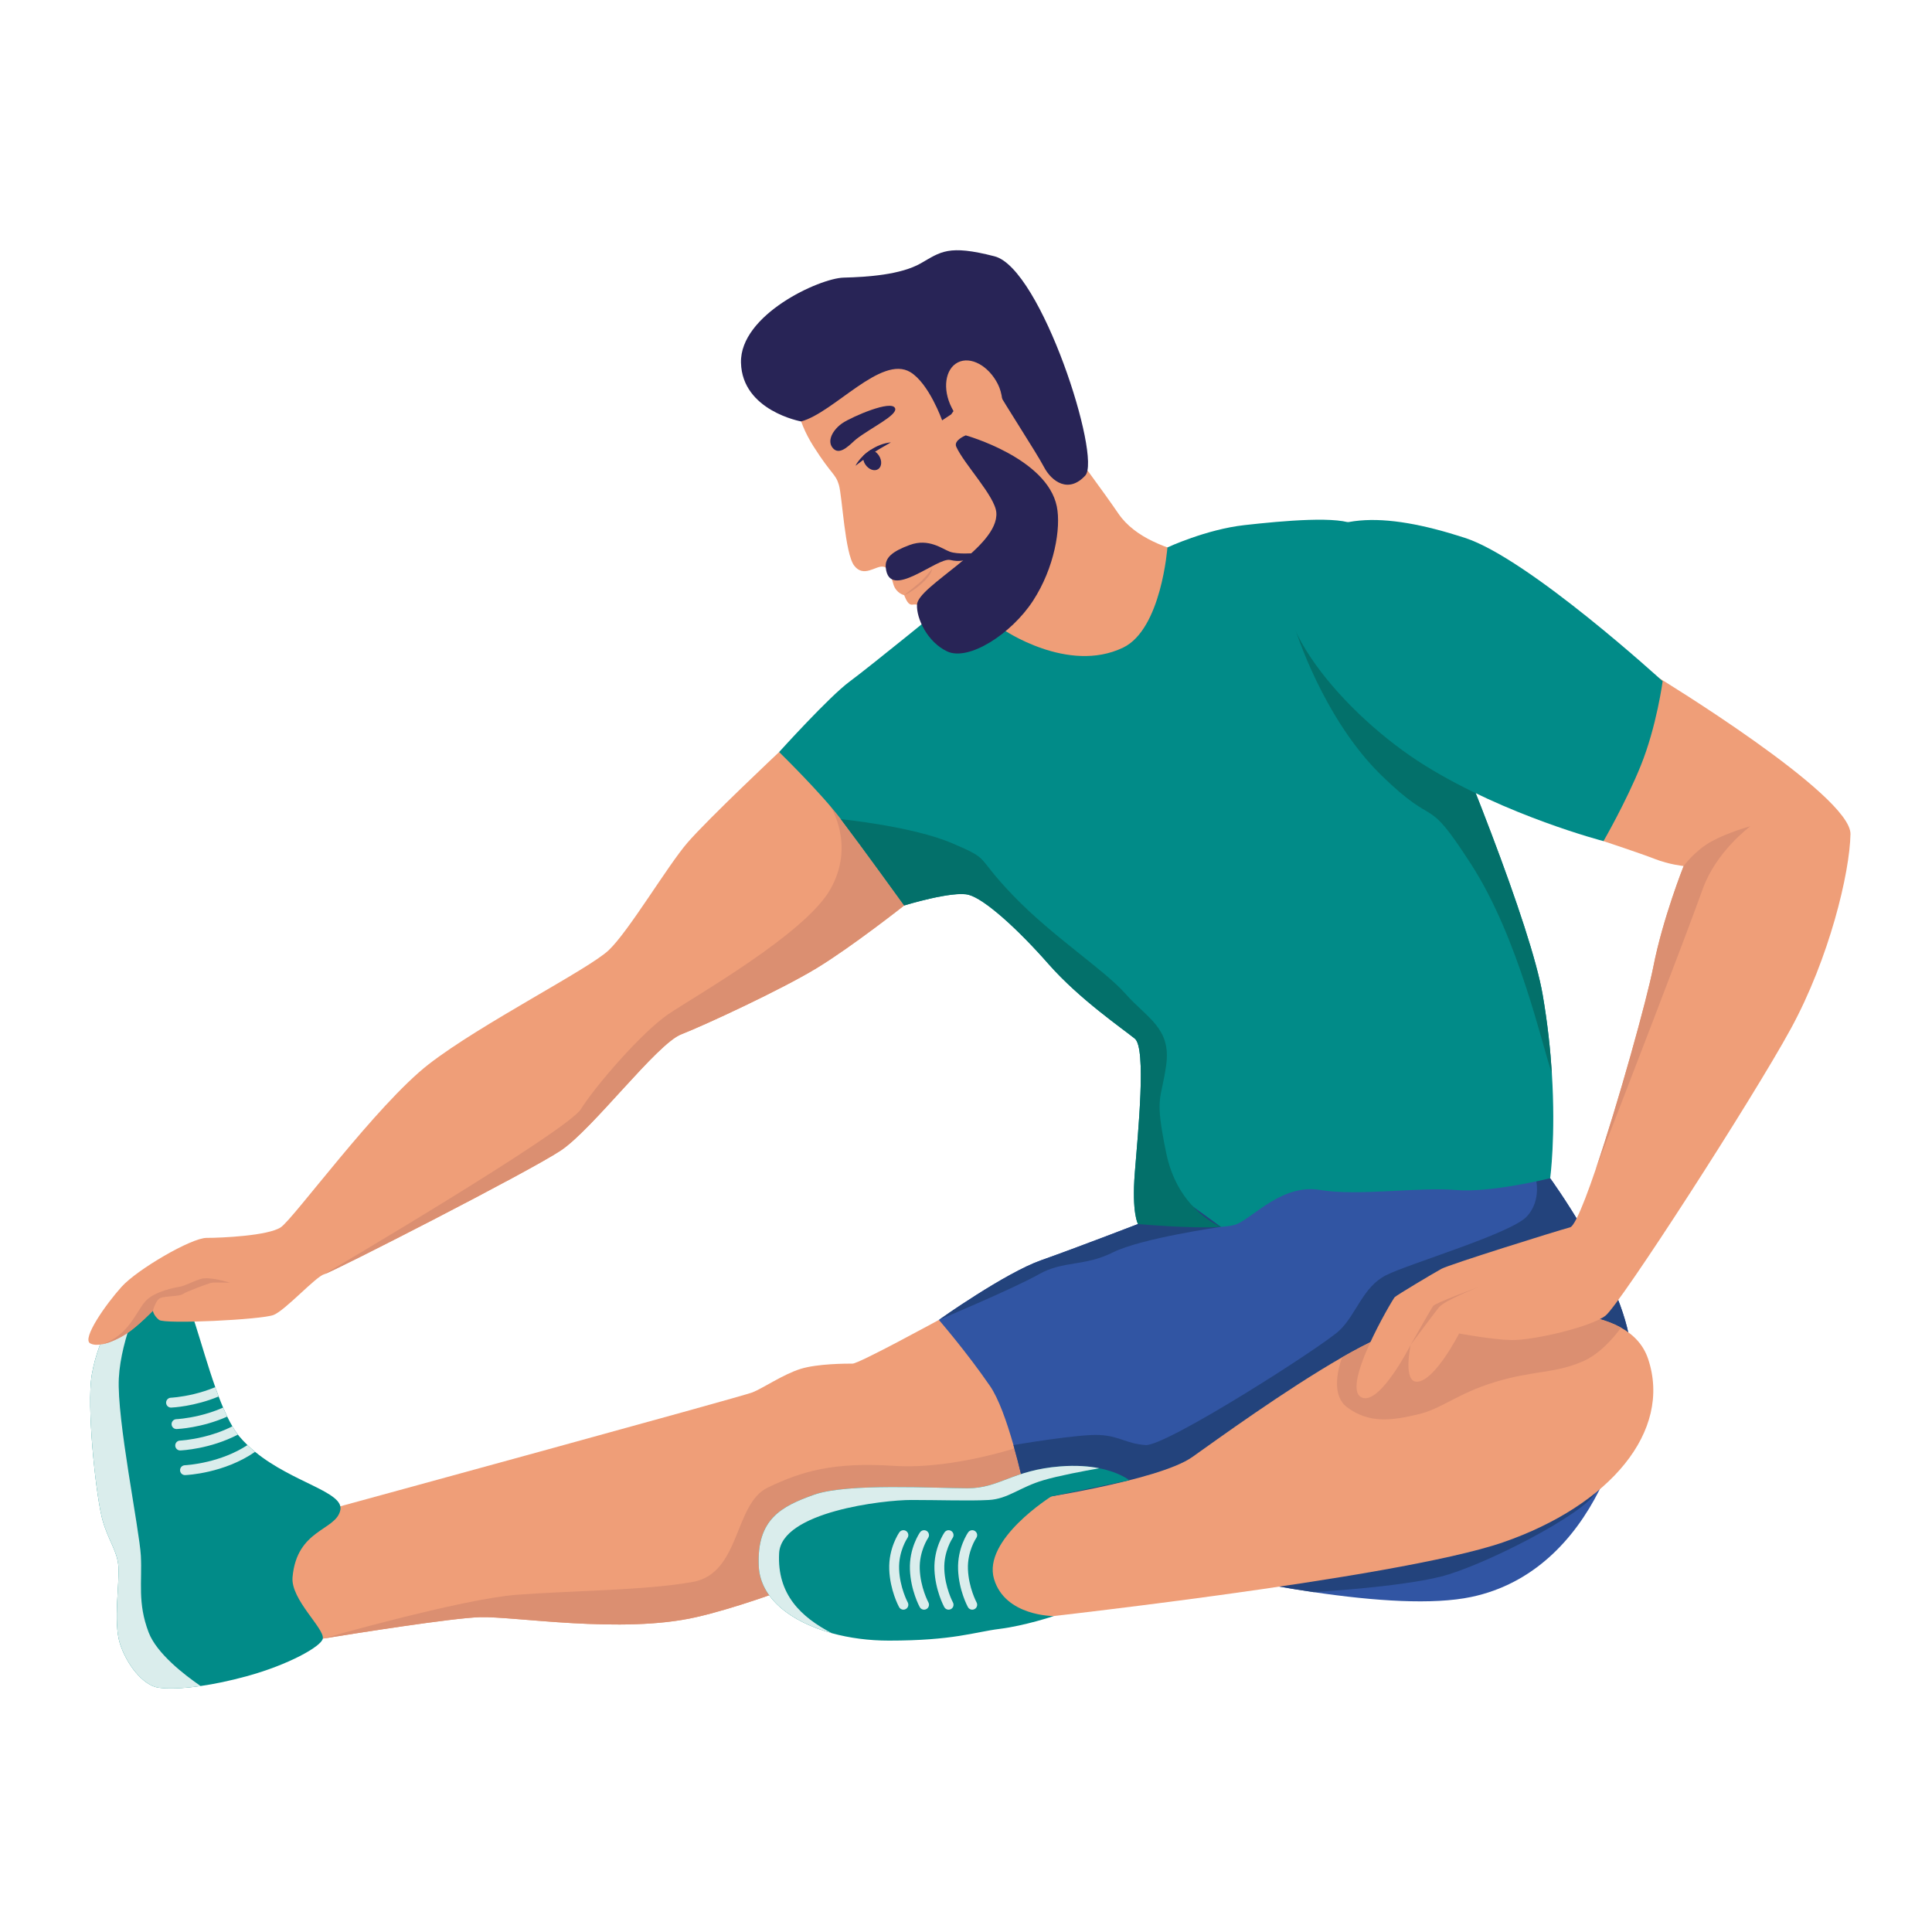
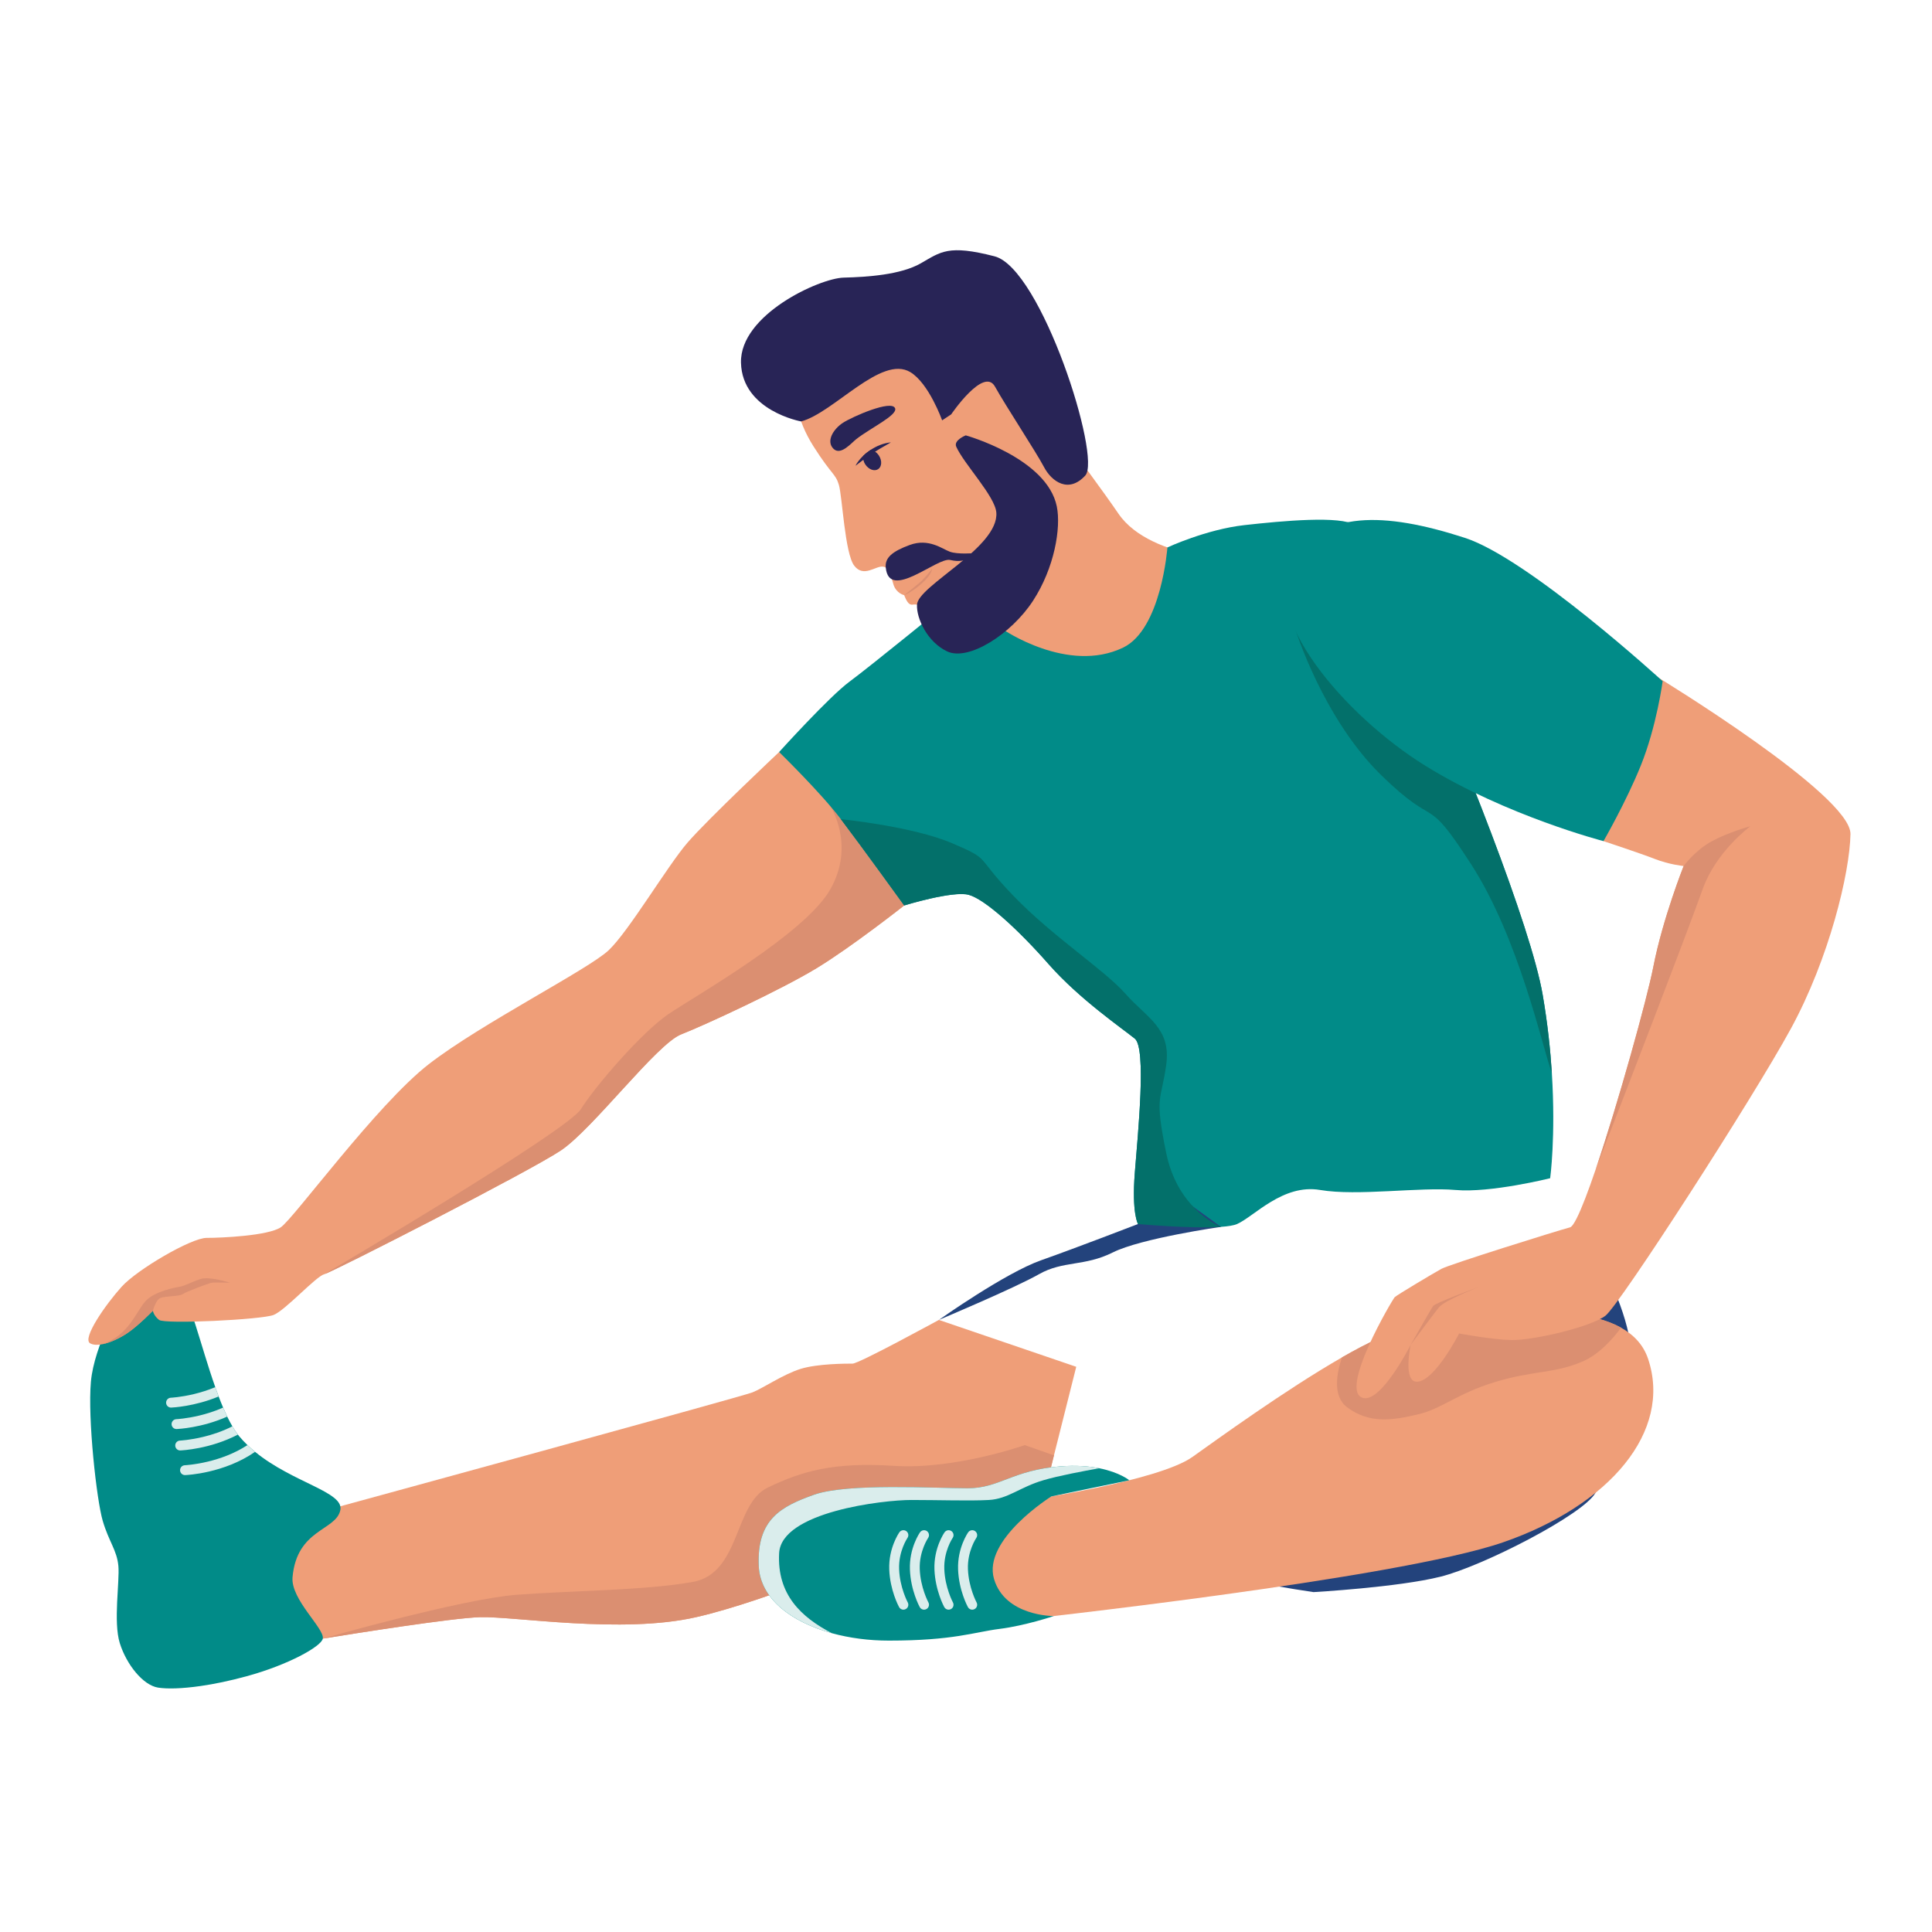
<svg xmlns="http://www.w3.org/2000/svg" width="500" zoomAndPan="magnify" viewBox="0 0 375 375" height="500" preserveAspectRatio="xMidYMid meet" version="1.0">
  <defs>
    <g />
    <clipPath id="cc5154f81a">
      <path d="M 17 249 L 67 249 L 67 327.875 L 17 327.875 Z M 17 249 " clip-rule="nonzero" />
    </clipPath>
    <clipPath id="c707b08257">
-       <path d="M 17 250 L 39 250 L 39 327.875 L 17 327.875 Z M 17 250 " clip-rule="nonzero" />
-     </clipPath>
+       </clipPath>
    <clipPath id="cf160ab374">
      <path d="M 263 131 L 359.332 131 L 359.332 272 L 263 272 Z M 263 131 " clip-rule="nonzero" />
    </clipPath>
  </defs>
  <rect x="-37.5" width="450" fill="#ffffff" y="-37.5" height="450" fill-opacity="1" />
  <rect x="-37.5" width="450" fill="#ffffff" y="-37.5" height="450" fill-opacity="1" />
  <path fill="#ef9e78" d="M 208.898 265.293 L 204.574 282.484 L 201.25 295.695 L 171.691 300.863 C 171.691 300.863 149.574 310.586 135.102 313.895 C 120.633 317.203 99.754 313.688 93.141 313.895 C 87.742 314.062 69.27 316.984 62.656 318.055 C 61.164 318.297 60.273 318.441 60.273 318.441 L 48.699 301.898 L 52.418 295.281 L 65.234 292.594 C 65.234 292.594 143.992 271.086 146.059 270.258 C 148.125 269.43 152.055 266.742 155.363 265.711 C 158.668 264.676 164.25 264.676 165.488 264.676 C 166.73 264.676 182.234 256.195 182.234 256.195 L 208.898 265.293 " fill-opacity="1" fill-rule="nonzero" />
  <path fill="#db8f71" d="M 204.574 282.484 L 201.25 295.695 L 171.691 300.863 C 171.691 300.863 149.574 310.586 135.102 313.895 C 120.633 317.203 99.754 313.688 93.141 313.895 C 87.742 314.062 69.27 316.984 62.656 318.055 C 62.656 318.055 89.488 310.379 100.238 309.551 C 110.988 308.723 125.043 308.723 134.414 307.066 C 143.785 305.414 142.406 291.906 149.023 288.734 C 155.637 285.562 161.699 283.758 173.551 284.523 C 185.402 285.285 198.91 280.488 198.91 280.488 L 204.574 282.484 " fill-opacity="1" fill-rule="nonzero" />
  <g clip-path="url(#cc5154f81a)">
    <path fill="#018b88" d="M 66.062 293.098 C 65.234 297.141 57.609 296.73 56.781 306.148 C 56.406 310.457 63.02 316.094 62.656 318.055 C 62.375 319.574 55.957 323.152 47.871 325.359 C 44.535 326.27 41.531 326.883 38.945 327.254 C 35.258 327.785 32.422 327.836 30.691 327.566 C 27.75 327.105 24.535 323.062 23.25 318.926 C 21.965 314.789 23.25 306.977 22.977 303.945 C 22.699 300.91 21.137 299.254 19.945 295.211 C 18.75 291.168 17.004 275.359 17.645 268.191 C 18.289 261.02 23.621 252.016 23.621 252.016 C 23.621 252.016 25.59 251.168 27.941 250.508 C 30.434 249.812 33.359 249.32 34.828 250.27 C 36.742 251.504 38.918 261.137 41.785 269.246 C 42 269.859 42.219 270.461 42.441 271.055 C 42.723 271.797 43.016 272.52 43.309 273.211 C 43.57 273.816 43.832 274.402 44.102 274.961 C 44.43 275.637 44.762 276.266 45.105 276.848 C 45.453 277.441 45.809 277.98 46.176 278.457 C 46.281 278.594 46.387 278.727 46.492 278.852 C 46.984 279.43 47.496 279.973 48.035 280.488 C 48.512 280.945 49.004 281.383 49.512 281.801 C 56.824 287.805 66.781 289.574 66.062 293.098 " fill-opacity="1" fill-rule="nonzero" />
  </g>
  <g clip-path="url(#c707b08257)">
    <path fill="#daedec" d="M 38.945 327.254 C 35.258 327.785 32.422 327.836 30.691 327.566 C 27.75 327.105 24.535 323.062 23.25 318.926 C 21.965 314.789 23.25 306.977 22.977 303.945 C 22.699 300.91 21.137 299.254 19.945 295.211 C 18.75 291.168 17.004 275.359 17.645 268.191 C 18.289 261.02 23.621 252.016 23.621 252.016 C 23.621 252.016 25.59 251.168 27.941 250.508 C 27.941 250.508 23.48 259.504 23.066 267.5 C 22.652 275.496 27.062 296.867 27.34 301.969 C 27.613 307.066 26.648 311.066 28.855 316.855 C 30.426 320.984 35.922 325.188 38.945 327.254 " fill-opacity="1" fill-rule="nonzero" />
  </g>
  <path fill="#daedec" d="M 44.102 274.961 C 39.191 277.152 34.547 277.367 34.297 277.375 L 34.258 277.375 C 33.746 277.375 33.324 276.973 33.305 276.457 C 33.281 275.93 33.691 275.484 34.219 275.461 C 34.258 275.461 36.133 275.371 38.703 274.754 C 40.094 274.418 41.691 273.93 43.309 273.211 C 43.57 273.816 43.832 274.402 44.102 274.961 " fill-opacity="1" fill-rule="nonzero" />
  <path fill="#daedec" d="M 42.441 271.055 C 37.758 273.004 33.477 273.203 33.234 273.211 L 33.195 273.211 C 32.684 273.211 32.262 272.809 32.242 272.293 C 32.223 271.762 32.633 271.32 33.16 271.297 C 33.195 271.297 35.07 271.207 37.641 270.59 C 38.898 270.285 40.324 269.855 41.785 269.246 C 42 269.859 42.219 270.461 42.441 271.055 " fill-opacity="1" fill-rule="nonzero" />
  <path fill="#ef9e78" d="M 175.504 175.75 C 175.504 175.75 165.285 183.816 158.461 187.949 C 151.641 192.086 136.965 198.91 132.211 200.773 C 127.457 202.633 115.055 219.18 108.852 223.312 C 102.652 227.449 64.594 246.867 62.938 247.324 C 61.285 247.785 55.406 254.309 53.109 255.23 C 50.812 256.148 31.977 257.07 30.875 256.195 C 29.773 255.324 29.68 254.402 29.68 254.402 C 29.68 254.402 26.926 257.254 24.758 258.727 C 23.352 259.68 21.43 260.625 19.793 260.926 C 18.902 261.094 18.098 261.066 17.508 260.746 C 15.836 259.84 20.586 253.094 23.621 249.742 C 26.652 246.395 37.121 240.273 40.094 240.273 C 43.066 240.273 52.008 239.859 54.488 238.227 C 56.965 236.594 73.09 214.422 83.219 206.562 C 93.348 198.703 114.227 188.16 118.152 184.434 C 122.078 180.715 129.523 168.098 133.449 163.551 C 137.379 159 151.227 145.969 151.227 145.969 L 172.516 156.93 L 172.742 158.336 L 175.504 175.75 " fill-opacity="1" fill-rule="nonzero" />
-   <path fill="#3155a3" d="M 285.59 309.965 C 278.133 311.535 266.867 310.785 254.949 309.027 C 250.207 308.328 245.359 307.469 240.609 306.535 C 231.043 304.648 221.867 302.449 214.703 300.613 C 206.117 298.41 200.422 296.73 200.422 296.73 C 200.422 296.73 198.945 288.344 196.711 280.488 C 195.402 275.883 193.836 271.465 192.156 269.016 C 187.609 262.398 182.234 256.195 182.234 256.195 C 182.434 256.055 195.105 247.078 202.078 244.617 C 209.105 242.133 220.887 237.582 220.887 237.582 L 227.559 231.301 L 249.434 210.699 L 298.555 227.879 L 300.887 228.691 C 300.887 228.691 303.863 232.785 307.227 238.496 C 309.074 241.633 311.039 245.258 312.691 248.957 C 314.418 252.816 315.805 256.762 316.363 260.324 C 316.473 261.031 316.555 261.727 316.594 262.398 C 317.422 275.637 309.633 304.898 285.59 309.965 " fill-opacity="1" fill-rule="nonzero" />
  <path fill="#db8f71" d="M 175.504 175.75 C 175.504 175.75 165.285 183.816 158.461 187.949 C 151.641 192.086 136.965 198.91 132.211 200.773 C 127.457 202.633 115.055 219.18 108.852 223.312 C 102.652 227.449 64.594 246.867 62.938 247.324 C 62.938 247.324 110.094 219.59 112.777 215.25 C 115.465 210.906 124.562 200.359 129.73 196.844 C 134.898 193.328 156.188 181.332 161.148 172.648 C 166.109 163.961 161.148 156.453 161.148 156.453 L 172.742 158.336 L 175.504 175.75 " fill-opacity="1" fill-rule="nonzero" />
  <path fill="#ef9e78" d="M 208.281 87.52 C 208.281 87.52 214.02 95.207 217.098 99.715 C 223.438 108.996 242.73 108.996 242.73 108.996 L 233.637 134.457 L 203.32 147.141 L 180.473 130.324 L 183.637 118.742 L 208.281 87.52 " fill-opacity="1" fill-rule="nonzero" />
-   <path fill="#23437c" d="M 307.227 238.496 L 306.672 239.652 L 287.035 263.02 L 251.57 290.32 L 214.703 300.613 C 206.117 298.41 200.422 296.73 200.422 296.73 C 200.422 296.73 198.945 288.344 196.711 280.488 C 196.93 280.449 209.406 278.324 213.375 278.531 C 217.375 278.738 218.406 280.168 222.336 280.488 C 226.262 280.805 256.648 261.367 259.957 258.266 C 263.262 255.16 264.504 249.785 269.051 247.512 C 273.602 245.234 293.238 239.445 296.336 236.137 C 299.438 232.828 297.992 228.277 297.992 228.277 L 298.555 227.879 L 300.887 228.691 C 300.887 228.691 303.863 232.785 307.227 238.496 " fill-opacity="1" fill-rule="nonzero" />
  <path fill="#23437c" d="M 316.363 260.324 L 309.98 259.711 L 307.227 254.73 L 312.691 248.957 C 314.418 252.816 315.805 256.762 316.363 260.324 " fill-opacity="1" fill-rule="nonzero" />
  <path fill="#23437c" d="M 309.672 289.773 C 307.293 293.988 287.863 303.969 279.594 306.035 C 271.324 308.102 254.949 309.027 254.949 309.027 C 250.207 308.328 245.359 307.469 240.609 306.535 L 240.527 306.242 L 259.543 297.969 L 295.512 285.562 C 295.512 285.562 312.047 285.562 309.672 289.773 " fill-opacity="1" fill-rule="nonzero" />
  <path fill="#018b88" d="M 300.887 228.691 C 300.887 228.691 289.309 231.586 282.488 230.973 C 275.664 230.359 263.469 232.207 256.234 230.973 C 249 229.738 243.418 236.137 240.113 237.582 C 239.473 237.863 238.359 238.035 236.984 238.133 C 231.242 238.527 220.887 237.582 220.887 237.582 C 220.887 237.582 219.648 235.516 220.266 227.656 C 220.887 219.797 222.543 203.461 220.266 201.598 C 217.992 199.738 209.52 193.949 203.523 187.125 C 197.531 180.301 191.121 174.508 188.02 173.684 C 184.922 172.855 175.504 175.75 175.504 175.75 C 175.504 175.75 167.145 164.168 163.215 159 C 159.289 153.828 151.227 145.969 151.227 145.969 C 151.227 145.969 160.941 135.219 164.871 132.32 C 168.797 129.426 183.637 117.328 183.637 117.328 L 194.609 122.125 C 194.609 122.125 207.246 130.871 217.992 125.703 C 225.434 122.125 226.594 106.258 226.594 106.258 C 226.594 106.258 234.117 102.75 241.559 101.922 C 249 101.094 260.164 100.059 263.059 101.922 C 264.07 102.57 268.402 111.438 273.758 123.566 C 283.695 146.07 297.156 179.812 299.438 193.121 C 300.387 198.645 300.93 203.773 301.215 208.324 C 301.988 220.641 300.887 228.691 300.887 228.691 " fill-opacity="1" fill-rule="nonzero" />
  <path fill="#ef9e78" d="M 154.453 76.832 C 154.453 76.832 154.375 81.102 157.918 86.668 C 161.461 92.238 162.164 91.906 162.824 94.105 C 163.484 96.305 163.984 107.441 165.805 109.801 C 167.621 112.156 169.922 109.848 171.32 109.977 C 172.723 110.105 172.863 111.727 173.422 113.465 C 173.98 115.203 175.504 115.52 175.504 115.52 C 175.504 115.52 175.988 116.91 176.555 117.238 C 177.121 117.566 177.266 117.121 178.363 117.453 C 179.461 117.781 182.062 122.125 182.062 122.125 L 190.289 119.152 L 204.922 96.742 L 202.789 83.656 L 193.191 69.785 L 178.613 65.531 L 167.367 66.719 L 154.453 76.832 " fill-opacity="1" fill-rule="nonzero" />
  <path fill="#282456" d="M 155.5 81.801 C 155.5 81.801 144.059 79.746 143.824 70.406 C 143.594 61.07 159.086 54 163.75 53.887 C 168.414 53.77 174.844 53.328 178.719 51.113 C 182.594 48.902 184.016 47.418 193.051 49.754 C 202.09 52.09 213.863 88.797 210.648 92.305 C 207.43 95.816 204.133 93.512 202.621 90.621 C 201.105 87.734 195.293 78.926 193.117 75.027 C 190.938 71.129 184.625 80.43 184.625 80.43 L 182.867 81.59 C 182.867 81.59 180.316 74.41 176.688 72.227 C 171.047 68.836 161.883 80.082 155.5 81.801 " fill-opacity="1" fill-rule="nonzero" />
-   <path fill="#ef9e78" d="M 193.684 74.559 C 195.488 78.137 194.504 83.938 192.027 85.191 C 189.547 86.441 186.508 82.672 184.703 79.094 C 182.895 75.512 183.441 71.598 185.922 70.344 C 188.402 69.094 191.875 70.98 193.684 74.559 " fill-opacity="1" fill-rule="nonzero" />
  <path fill="#282456" d="M 177.992 117.363 C 177.848 120.008 179.992 124.613 183.828 126.43 C 187.988 128.402 196.293 123.062 200.488 116.641 C 204.684 110.215 205.965 102.453 205.129 98.32 C 203.23 88.898 187.453 84.504 187.453 84.504 C 187.453 84.504 185.047 85.445 185.605 86.703 C 187.105 90.07 193.141 96.305 193.387 99.488 C 193.902 106.266 178.188 113.664 177.992 117.363 " fill-opacity="1" fill-rule="nonzero" />
  <path fill="#282456" d="M 171.926 110.16 C 171.738 108.242 173.195 107.027 176.586 105.777 C 180.27 104.418 182.895 106.551 184.371 107.09 C 185.848 107.633 189.035 107.371 189.035 107.371 C 189.035 107.371 187.957 109.531 184.441 108.691 C 181.91 108.09 172.566 116.789 171.926 110.16 " fill-opacity="1" fill-rule="nonzero" />
  <path fill="#db8f71" d="M 175.504 115.52 C 175.504 115.52 176.809 115.094 178.871 113.293 C 180.93 111.492 180.914 110.41 180.914 110.41 C 180.914 110.41 179.379 112.398 178.371 113.207 C 177.277 114.086 175.504 115.52 175.504 115.52 " fill-opacity="1" fill-rule="nonzero" />
  <path fill="#282456" d="M 161.812 87.141 C 160.293 85.707 161.676 83.336 163.605 82.07 C 165.355 80.922 173.102 77.492 173.742 79.262 C 174.223 80.594 169.043 83.027 166.215 85.223 C 165.258 85.969 163.211 88.461 161.812 87.141 " fill-opacity="1" fill-rule="nonzero" />
  <path fill="#282456" d="M 172.93 85.863 C 172.316 86.234 171.707 86.547 171.121 86.902 C 170.691 87.145 170.273 87.406 169.863 87.668 C 169.703 87.77 169.543 87.875 169.387 87.98 C 168.816 88.348 168.262 88.742 167.711 89.148 C 167.664 89.184 167.617 89.219 167.57 89.254 C 167.066 89.621 166.562 90.008 166.047 90.406 C 166.371 89.77 166.824 89.207 167.316 88.699 C 167.387 88.625 167.457 88.559 167.531 88.488 C 167.969 88.062 168.453 87.676 168.965 87.34 L 168.996 87.32 C 169.582 86.938 170.203 86.605 170.859 86.359 C 171.523 86.098 172.223 85.93 172.93 85.863 " fill-opacity="1" fill-rule="nonzero" />
  <path fill="#282456" d="M 170.59 88.414 C 171.238 89.398 171.172 90.582 170.449 91.062 C 169.719 91.543 168.605 91.137 167.957 90.152 C 167.766 89.863 167.637 89.555 167.57 89.254 C 167.508 88.988 167.496 88.727 167.531 88.488 C 167.969 88.062 168.453 87.676 168.965 87.34 L 168.996 87.32 C 169.289 87.359 169.586 87.477 169.863 87.668 C 170.137 87.855 170.383 88.105 170.59 88.414 " fill-opacity="1" fill-rule="nonzero" />
  <path fill="#ef9e78" d="M 291.789 299.348 C 271.121 306.516 197.117 314.512 197.117 314.512 L 182.234 304.312 L 182.234 295.766 L 199.336 291.219 C 199.336 291.219 224.816 287.492 231.43 282.805 C 235.992 279.57 249.48 269.773 260.48 263.465 C 265.426 260.633 269.867 258.5 272.773 257.988 C 280.414 256.641 303.668 251.559 314.652 257.703 C 317.137 259.094 318.996 261.062 319.902 263.777 C 324.59 277.84 312.461 292.18 291.789 299.348 " fill-opacity="1" fill-rule="nonzero" />
  <path fill="#daedec" d="M 46.176 278.457 C 40.789 281.266 35.281 281.52 35.008 281.527 C 34.996 281.531 34.984 281.531 34.969 281.531 C 34.457 281.531 34.035 281.125 34.016 280.609 C 33.992 280.082 34.402 279.637 34.93 279.617 C 34.969 279.613 36.844 279.527 39.41 278.906 C 41.117 278.5 43.125 277.855 45.105 276.848 C 45.453 277.441 45.809 277.98 46.176 278.457 " fill-opacity="1" fill-rule="nonzero" />
  <path fill="#daedec" d="M 49.512 281.801 C 43.5 285.973 36.262 286.305 35.945 286.316 L 35.906 286.316 C 35.395 286.316 34.973 285.914 34.953 285.398 C 34.93 284.871 35.344 284.426 35.867 284.402 C 35.906 284.402 37.781 284.312 40.352 283.695 C 42.629 283.148 45.457 282.18 48.035 280.488 C 48.512 280.945 49.004 281.383 49.512 281.801 " fill-opacity="1" fill-rule="nonzero" />
  <path fill="#018b88" d="M 204.535 313.676 C 204.535 313.676 198.977 315.547 194.016 316.168 C 189.055 316.789 185.129 318.441 172.516 318.441 C 168.688 318.441 164.891 317.949 161.453 317 C 161.449 317 161.449 316.996 161.449 316.996 C 153.57 314.828 147.562 310.301 147.273 303.969 C 146.863 294.867 151.641 292.387 158.047 290.113 C 164.457 287.836 181.613 288.871 187.816 288.871 C 194.016 288.871 196.496 285.355 205.805 284.625 C 208.887 284.383 211.395 284.594 213.375 284.988 C 217.371 285.785 219.199 287.32 219.199 287.32 L 204.062 290.453 C 204.062 290.453 190.668 298.836 192.941 306.488 C 195.098 313.746 204.535 313.676 204.535 313.676 " fill-opacity="1" fill-rule="nonzero" />
  <path fill="#db8f71" d="M 314.652 257.703 C 312.977 259.965 310.359 262.883 307.227 264.242 C 301.715 266.641 297.578 265.984 290.137 268.266 C 282.695 270.547 279.938 273.43 275.215 274.531 C 270.492 275.637 265.883 276.461 261.473 273.152 C 258.543 270.957 259.504 266.328 260.48 263.465 C 265.426 260.633 269.867 258.5 272.773 257.988 C 280.414 256.641 303.668 251.559 314.652 257.703 " fill-opacity="1" fill-rule="nonzero" />
  <path fill="#daedec" d="M 213.375 284.988 C 210.32 285.527 205.445 286.445 202.492 287.32 C 197.941 288.664 195.668 290.938 191.949 291.145 C 188.227 291.352 182.234 291.145 176.859 291.145 C 171.484 291.145 151.641 293.414 151.227 301.48 C 150.812 309.551 155.543 313.898 161.449 316.996 C 153.57 314.828 147.562 310.301 147.273 303.969 C 146.863 294.867 151.641 292.387 158.047 290.113 C 164.457 287.836 181.613 288.871 187.816 288.871 C 194.016 288.871 196.496 285.355 205.805 284.625 C 208.887 284.383 211.395 284.594 213.375 284.988 " fill-opacity="1" fill-rule="nonzero" />
  <g clip-path="url(#cf160ab374)">
    <path fill="#ef9e78" d="M 359.176 161.895 C 359.039 169.477 355.043 186.02 347.602 199.672 C 340.16 213.32 314.418 253.191 311.633 255.367 C 308.848 257.547 297.629 260.184 293.352 260.102 C 289.602 260.031 283.211 258.824 283.211 258.824 C 283.211 258.824 278.562 267.973 275.113 268.191 C 272.27 268.371 273.762 261.266 273.812 261.031 C 273.664 261.32 268.133 272.133 264.641 271.359 C 259.613 270.25 270.293 252.195 270.707 251.785 C 271.121 251.371 278.285 247.094 279.801 246.27 C 281.316 245.441 301.988 238.961 304.742 238.227 C 305.062 238.141 305.5 237.527 306.023 236.492 L 306.023 236.488 C 306.023 236.488 306.023 236.484 306.027 236.484 C 307.008 234.551 308.293 231.164 309.703 227.023 C 314.09 214.137 319.68 193.949 320.906 187.676 C 322.734 178.301 326.793 168.098 326.793 168.098 C 326.793 168.098 324.012 167.824 321.188 166.719 C 318.363 165.617 311.238 163.262 311.238 163.262 L 309.566 153.07 L 314.664 134.457 L 321.762 131.457 C 321.762 131.457 359.316 154.312 359.176 161.895 " fill-opacity="1" fill-rule="nonzero" />
  </g>
  <path fill="#daedec" d="M 188.711 312.438 C 188.371 312.438 188.043 312.258 187.871 311.938 C 187.797 311.809 186.105 308.66 185.965 304.621 C 185.816 300.488 187.84 297.543 187.926 297.422 C 188.23 296.988 188.828 296.883 189.258 297.184 C 189.691 297.488 189.797 298.082 189.496 298.516 C 189.469 298.555 187.75 301.094 187.875 304.555 C 188.004 308.145 189.535 310.992 189.551 311.023 C 189.805 311.488 189.633 312.066 189.168 312.32 C 189.023 312.398 188.863 312.438 188.711 312.438 " fill-opacity="1" fill-rule="nonzero" />
  <path fill="#daedec" d="M 184.125 312.438 C 183.785 312.438 183.457 312.258 183.281 311.938 C 183.211 311.809 181.52 308.66 181.375 304.621 C 181.227 300.488 183.254 297.543 183.34 297.422 C 183.645 296.988 184.238 296.883 184.672 297.184 C 185.105 297.488 185.211 298.082 184.906 298.516 C 184.883 298.555 183.164 301.094 183.289 304.555 C 183.418 308.145 184.949 310.992 184.961 311.023 C 185.215 311.488 185.047 312.066 184.582 312.32 C 184.438 312.398 184.277 312.438 184.125 312.438 " fill-opacity="1" fill-rule="nonzero" />
  <path fill="#daedec" d="M 179.359 312.438 C 179.02 312.438 178.691 312.258 178.52 311.938 C 178.449 311.809 176.754 308.66 176.613 304.621 C 176.465 300.488 178.488 297.543 178.578 297.422 C 178.879 296.988 179.477 296.883 179.91 297.184 C 180.34 297.488 180.445 298.082 180.145 298.516 C 180.121 298.555 178.402 301.094 178.523 304.555 C 178.652 308.125 180.184 310.992 180.199 311.023 C 180.453 311.488 180.281 312.07 179.816 312.32 C 179.672 312.398 179.516 312.438 179.359 312.438 " fill-opacity="1" fill-rule="nonzero" />
  <path fill="#daedec" d="M 175.348 312.438 C 175.012 312.438 174.684 312.258 174.512 311.938 C 174.438 311.809 172.746 308.66 172.602 304.621 C 172.453 300.488 174.48 297.543 174.566 297.422 C 174.867 296.988 175.465 296.883 175.898 297.184 C 176.332 297.488 176.438 298.082 176.133 298.516 C 176.109 298.555 174.391 301.094 174.516 304.555 C 174.641 308.125 176.176 310.992 176.191 311.023 C 176.441 311.488 176.27 312.07 175.809 312.32 C 175.66 312.398 175.504 312.438 175.348 312.438 " fill-opacity="1" fill-rule="nonzero" />
  <path fill="#db8f71" d="M 273.812 261.027 C 273.812 261.027 277.734 254.129 278.148 253.508 C 278.562 252.887 287.082 249.785 287.082 249.785 C 287.082 249.785 280.398 252.383 279.293 253.758 C 278.191 255.137 273.812 261.027 273.812 261.027 " fill-opacity="1" fill-rule="nonzero" />
  <path fill="#23437c" d="M 236.984 238.133 C 236.984 238.133 221.508 240.34 215.996 243.098 C 210.484 245.855 206.352 244.66 201.664 247.324 C 197.016 249.969 182.461 256.098 182.234 256.195 C 182.434 256.055 195.105 247.078 202.078 244.617 C 209.105 242.133 220.887 237.582 220.887 237.582 L 227.559 231.301 L 236.984 238.133 " fill-opacity="1" fill-rule="nonzero" />
  <path fill="#db8f71" d="M 44.656 248.98 C 44.656 248.98 41.625 248.891 41.074 248.98 C 40.523 249.074 36.113 250.727 35.469 251.188 C 34.828 251.645 32.07 251.555 31.152 251.922 C 30.234 252.289 29.68 254.402 29.68 254.402 C 29.68 254.402 26.926 257.254 24.758 258.727 C 23.352 259.68 21.43 260.625 19.793 260.926 C 24.973 259.266 26.465 254.496 28.227 252.566 C 29.988 250.633 34 249.898 34.953 249.742 C 35.902 249.586 37.215 248.797 38.945 248.246 C 40.68 247.695 44.656 248.98 44.656 248.98 " fill-opacity="1" fill-rule="nonzero" />
  <path fill="#03706a" d="M 236.984 238.133 C 231.242 238.527 220.887 237.582 220.887 237.582 C 220.887 237.582 219.648 235.516 220.266 227.656 C 220.887 219.797 222.543 203.461 220.266 201.598 C 217.992 199.738 209.52 193.949 203.523 187.125 C 197.531 180.301 191.121 174.508 188.02 173.684 C 184.922 172.855 175.504 175.75 175.504 175.75 C 175.504 175.75 167.145 164.168 163.215 159 C 163.215 159 177.137 160.379 184.852 163.688 C 192.57 166.996 189.004 165.891 196.711 173.887 C 204.422 181.883 214.344 188.227 218.477 192.914 C 222.609 197.602 227.348 199.531 226.359 206.699 C 225.367 213.871 224.043 212.492 226.359 223.797 C 228.445 233.988 235.594 237.531 236.984 238.133 " fill-opacity="1" fill-rule="nonzero" />
  <path fill="#03706a" d="M 301.215 208.324 C 301.215 208.32 301.215 208.32 301.215 208.32 C 299.336 203.043 294.82 182.16 285.59 167.824 C 276.355 153.484 279.387 161.48 268.086 150.453 C 256.789 139.422 251.414 122.125 251.414 122.125 L 273.758 123.566 C 283.695 146.07 297.156 179.812 299.438 193.121 C 300.387 198.645 300.93 203.773 301.215 208.324 " fill-opacity="1" fill-rule="nonzero" />
  <path fill="#018b88" d="M 250.859 108.539 C 244.02 119.16 260.992 138.938 276.699 148.656 C 292.41 158.379 311.238 163.262 311.238 163.262 C 311.238 163.262 315.605 155.691 318.453 148.656 C 321.555 141.008 322.719 132.223 322.719 132.223 C 322.719 132.223 296.727 108.426 284.348 104.402 C 268.434 99.234 256.855 99.234 250.859 108.539 " fill-opacity="1" fill-rule="nonzero" />
  <path fill="#db8f71" d="M 339.742 160.379 C 339.555 160.52 333.094 165.328 330.516 172.508 C 326.758 182.961 315.566 211.906 309.703 227.023 C 314.09 214.137 319.68 193.949 320.906 187.676 C 322.734 178.301 326.793 168.098 326.793 168.098 C 326.793 168.098 328.996 165.043 332.305 163.262 C 335.559 161.508 339.617 160.41 339.742 160.379 " fill-opacity="1" fill-rule="nonzero" />
  <g fill="#ffffff" fill-opacity="1">
    <g transform="translate(66.212, 92.119)">
      <g>
        <path d="M 4 -7.609 C 4.207 -7.348 4.438 -7.055 4.688 -6.734 C 4.945 -6.422 5.207 -6.082 5.469 -5.719 C 5.727 -5.352 5.961 -4.973 6.172 -4.578 C 6.379 -4.18 6.535 -3.781 6.641 -3.375 C 6.754 -2.977 6.789 -2.582 6.75 -2.188 C 6.707 -1.789 6.562 -1.406 6.312 -1.031 C 6.125 -0.727 5.879 -0.492 5.578 -0.328 C 5.285 -0.16 4.973 -0.035 4.641 0.047 C 4.316 0.141 4 0.211 3.688 0.266 C 3.438 0.305 3.18 0.332 2.922 0.344 C 2.672 0.363 2.422 0.352 2.172 0.312 C 1.922 0.281 1.691 0.195 1.484 0.062 C 1.273 -0.062 1.094 -0.254 0.938 -0.516 C 0.852 -0.66 0.766 -0.848 0.672 -1.078 C 0.586 -1.305 0.531 -1.539 0.5 -1.781 C 0.469 -2.02 0.492 -2.227 0.578 -2.406 C 0.641 -2.551 0.75 -2.664 0.906 -2.75 C 1.062 -2.844 1.211 -2.891 1.359 -2.891 C 1.555 -2.898 1.691 -2.852 1.766 -2.75 C 1.848 -2.656 1.91 -2.516 1.953 -2.328 C 1.992 -2.141 2.062 -1.938 2.156 -1.719 C 2.258 -1.5 2.391 -1.305 2.547 -1.141 C 2.703 -0.973 2.883 -0.867 3.094 -0.828 C 3.27 -0.797 3.469 -0.805 3.688 -0.859 C 3.906 -0.91 4.113 -0.992 4.312 -1.109 C 4.52 -1.223 4.703 -1.363 4.859 -1.531 C 5.023 -1.695 5.145 -1.875 5.219 -2.062 C 5.332 -2.383 5.363 -2.703 5.312 -3.016 C 5.27 -3.328 5.172 -3.629 5.016 -3.922 C 4.859 -4.211 4.664 -4.492 4.438 -4.766 C 4.219 -5.035 3.984 -5.297 3.734 -5.547 C 3.484 -5.805 3.238 -6.051 3 -6.281 C 2.77 -6.508 2.578 -6.723 2.422 -6.922 C 2.203 -7.203 1.977 -7.523 1.75 -7.891 C 1.531 -8.254 1.32 -8.645 1.125 -9.062 C 0.926 -9.477 0.766 -9.906 0.641 -10.344 C 0.523 -10.781 0.457 -11.211 0.438 -11.641 C 0.414 -12.066 0.469 -12.473 0.594 -12.859 C 0.707 -13.18 0.867 -13.445 1.078 -13.656 C 1.297 -13.875 1.539 -14.047 1.812 -14.172 C 2.094 -14.297 2.383 -14.383 2.688 -14.438 C 3.031 -14.5 3.379 -14.539 3.734 -14.562 C 4.086 -14.582 4.43 -14.551 4.766 -14.469 C 5.109 -14.383 5.426 -14.219 5.719 -13.969 C 6.195 -13.582 6.492 -13.129 6.609 -12.609 C 6.734 -12.086 6.645 -11.531 6.344 -10.938 C 6.25 -10.77 6.141 -10.602 6.016 -10.438 C 5.891 -10.281 5.727 -10.188 5.531 -10.156 C 5.383 -10.156 5.219 -10.203 5.031 -10.297 C 4.852 -10.391 4.727 -10.516 4.656 -10.672 C 4.594 -10.828 4.586 -10.961 4.641 -11.078 C 4.691 -11.203 4.758 -11.32 4.844 -11.438 C 4.926 -11.551 4.988 -11.672 5.031 -11.797 C 5.082 -11.973 5.102 -12.188 5.094 -12.438 C 5.094 -12.688 5.055 -12.906 4.984 -13.094 C 4.91 -13.258 4.801 -13.379 4.656 -13.453 C 4.508 -13.523 4.344 -13.555 4.156 -13.547 C 3.977 -13.547 3.789 -13.52 3.594 -13.469 C 3.406 -13.414 3.227 -13.348 3.062 -13.266 C 2.895 -13.18 2.758 -13.098 2.656 -13.016 C 2.344 -12.785 2.129 -12.52 2.016 -12.219 C 1.91 -11.914 1.883 -11.594 1.938 -11.25 C 1.988 -10.914 2.094 -10.578 2.25 -10.234 C 2.406 -9.891 2.586 -9.555 2.797 -9.234 C 3.004 -8.91 3.219 -8.609 3.438 -8.328 C 3.656 -8.047 3.844 -7.805 4 -7.609 Z M 4 -7.609 " />
      </g>
    </g>
    <g transform="translate(73.41, 92.119)">
      <g>
        <path d="M 0.797 -8.812 C 0.879 -8.895 0.984 -8.941 1.109 -8.953 C 1.234 -8.961 1.344 -8.961 1.438 -8.953 C 1.562 -8.953 1.688 -8.945 1.812 -8.938 C 1.945 -8.938 2.07 -8.914 2.188 -8.875 C 2.227 -8.852 2.27 -8.828 2.312 -8.797 C 2.352 -8.773 2.391 -8.738 2.422 -8.688 C 2.43 -8.633 2.438 -8.578 2.438 -8.516 C 2.438 -8.461 2.438 -8.41 2.438 -8.359 C 2.438 -8.297 2.43 -8.234 2.422 -8.172 C 2.41 -8.117 2.398 -8.062 2.391 -8 C 2.348 -7.695 2.316 -7.395 2.297 -7.094 C 2.273 -6.789 2.254 -6.492 2.234 -6.203 C 2.223 -5.898 2.207 -5.629 2.188 -5.391 C 2.176 -5.16 2.164 -4.938 2.156 -4.719 C 2.145 -4.5 2.129 -4.27 2.109 -4.031 C 2.098 -3.801 2.086 -3.539 2.078 -3.25 C 2.078 -3.07 2.078 -2.879 2.078 -2.672 C 2.086 -2.473 2.125 -2.285 2.188 -2.109 C 2.25 -1.93 2.352 -1.785 2.5 -1.672 C 2.625 -1.578 2.758 -1.516 2.906 -1.484 C 3.062 -1.461 3.211 -1.453 3.359 -1.453 C 3.523 -1.441 3.695 -1.441 3.875 -1.453 C 4.051 -1.461 4.223 -1.484 4.391 -1.516 C 4.523 -1.547 4.66 -1.586 4.797 -1.641 C 4.93 -1.703 5.039 -1.801 5.125 -1.938 C 5.238 -2.125 5.289 -2.328 5.281 -2.547 C 5.27 -2.773 5.258 -2.992 5.25 -3.203 C 5.238 -3.492 5.223 -3.754 5.203 -3.984 C 5.191 -4.223 5.18 -4.453 5.172 -4.672 C 5.16 -4.891 5.145 -5.117 5.125 -5.359 C 5.113 -5.598 5.098 -5.867 5.078 -6.172 C 5.078 -6.367 5.066 -6.566 5.047 -6.766 C 5.035 -6.973 5.023 -7.18 5.016 -7.391 L 4.984 -7.859 C 4.984 -7.984 4.977 -8.109 4.969 -8.234 C 4.969 -8.359 4.992 -8.469 5.047 -8.562 C 5.086 -8.645 5.16 -8.711 5.266 -8.766 C 5.367 -8.816 5.484 -8.852 5.609 -8.875 C 5.734 -8.895 5.852 -8.895 5.969 -8.875 C 6.082 -8.852 6.172 -8.805 6.234 -8.734 C 6.297 -8.66 6.344 -8.57 6.375 -8.469 C 6.406 -8.375 6.426 -8.273 6.438 -8.172 C 6.469 -8.055 6.492 -7.938 6.516 -7.812 C 6.547 -7.695 6.57 -7.582 6.594 -7.469 C 6.707 -6.914 6.766 -6.344 6.766 -5.75 C 6.773 -5.156 6.773 -4.582 6.766 -4.031 C 6.754 -3.758 6.738 -3.488 6.719 -3.219 C 6.695 -2.945 6.68 -2.676 6.672 -2.406 C 6.66 -2.188 6.648 -1.957 6.641 -1.719 C 6.629 -1.488 6.586 -1.27 6.516 -1.062 C 6.441 -0.852 6.328 -0.691 6.172 -0.578 C 6.023 -0.461 5.852 -0.379 5.656 -0.328 C 5.457 -0.273 5.254 -0.238 5.047 -0.219 C 4.836 -0.195 4.645 -0.176 4.469 -0.156 C 4.125 -0.113 3.773 -0.078 3.422 -0.047 C 3.066 -0.016 2.711 -0.004 2.359 -0.016 C 2.16 -0.016 1.953 -0.023 1.734 -0.047 C 1.523 -0.066 1.332 -0.129 1.156 -0.234 C 0.977 -0.336 0.836 -0.504 0.734 -0.734 C 0.648 -0.922 0.594 -1.133 0.562 -1.375 C 0.531 -1.613 0.508 -1.836 0.5 -2.047 C 0.457 -2.629 0.438 -3.211 0.438 -3.797 C 0.445 -4.379 0.461 -4.957 0.484 -5.531 C 0.504 -6.031 0.523 -6.539 0.547 -7.062 C 0.566 -7.582 0.625 -8.086 0.719 -8.578 C 0.727 -8.609 0.738 -8.645 0.75 -8.688 C 0.758 -8.738 0.773 -8.781 0.797 -8.812 Z M 0.797 -8.812 " />
      </g>
    </g>
    <g transform="translate(80.634, 92.119)">
      <g>
        <path d="M 6.438 -8.078 C 6.539 -7.734 6.598 -7.367 6.609 -6.984 C 6.629 -6.598 6.625 -6.203 6.594 -5.797 C 6.57 -5.391 6.535 -4.988 6.484 -4.594 C 6.441 -4.207 6.406 -3.836 6.375 -3.484 C 6.363 -3.316 6.352 -3.109 6.344 -2.859 C 6.344 -2.609 6.332 -2.344 6.312 -2.062 C 6.289 -1.781 6.25 -1.508 6.188 -1.25 C 6.133 -0.988 6.051 -0.758 5.938 -0.562 C 5.82 -0.375 5.664 -0.242 5.469 -0.172 C 5.238 -0.078 4.973 -0.016 4.672 0.016 C 4.379 0.047 4.07 0.062 3.75 0.062 C 3.426 0.062 3.113 0.051 2.812 0.031 C 2.508 0.008 2.234 -0.008 1.984 -0.031 C 1.641 -0.051 1.383 -0.129 1.219 -0.266 C 1.051 -0.398 0.945 -0.582 0.906 -0.812 C 0.875 -1.051 0.863 -1.332 0.875 -1.656 C 0.914 -2.582 0.945 -3.504 0.969 -4.422 C 1 -5.348 1 -6.27 0.969 -7.188 C 0.957 -7.688 0.941 -8.18 0.922 -8.672 C 0.91 -9.172 0.883 -9.664 0.844 -10.156 C 0.812 -10.613 0.742 -11.062 0.641 -11.5 C 0.547 -11.945 0.484 -12.395 0.453 -12.844 C 0.441 -12.957 0.438 -13.094 0.438 -13.25 C 0.438 -13.406 0.453 -13.562 0.484 -13.719 C 0.516 -13.883 0.566 -14.023 0.641 -14.141 C 0.723 -14.266 0.844 -14.344 1 -14.375 C 1.195 -14.414 1.363 -14.379 1.5 -14.266 C 1.645 -14.148 1.766 -14 1.859 -13.812 C 1.961 -13.625 2.039 -13.43 2.094 -13.234 C 2.156 -13.047 2.195 -12.883 2.219 -12.75 C 2.344 -12.113 2.414 -11.461 2.438 -10.797 C 2.457 -10.129 2.477 -9.473 2.5 -8.828 C 2.688 -8.848 2.93 -8.875 3.234 -8.906 C 3.535 -8.938 3.852 -8.953 4.188 -8.953 C 4.531 -8.961 4.859 -8.941 5.172 -8.891 C 5.492 -8.848 5.77 -8.766 6 -8.641 C 6.227 -8.516 6.375 -8.328 6.438 -8.078 Z M 5.406 -5.969 C 5.414 -6.113 5.422 -6.281 5.422 -6.469 C 5.422 -6.656 5.41 -6.844 5.391 -7.031 C 5.379 -7.219 5.348 -7.383 5.297 -7.531 C 5.254 -7.645 5.223 -7.727 5.203 -7.781 C 5.191 -7.832 5.172 -7.863 5.141 -7.875 C 5.117 -7.895 5.07 -7.906 5 -7.906 C 4.926 -7.906 4.812 -7.91 4.656 -7.922 C 4.488 -7.93 4.297 -7.941 4.078 -7.953 C 3.859 -7.973 3.641 -7.984 3.422 -7.984 C 3.211 -7.992 3.023 -7.973 2.859 -7.922 C 2.723 -7.879 2.629 -7.844 2.578 -7.812 C 2.535 -7.789 2.516 -7.742 2.516 -7.672 C 2.523 -7.609 2.531 -7.484 2.531 -7.297 C 2.551 -6.609 2.566 -5.906 2.578 -5.188 C 2.598 -4.469 2.594 -3.754 2.562 -3.047 C 2.531 -2.336 2.445 -1.641 2.312 -0.953 C 2.645 -0.953 2.977 -0.953 3.312 -0.953 C 3.645 -0.961 3.977 -0.984 4.312 -1.016 C 4.531 -1.023 4.691 -1.039 4.797 -1.062 C 4.91 -1.094 4.988 -1.141 5.031 -1.203 C 5.082 -1.266 5.113 -1.359 5.125 -1.484 C 5.133 -1.617 5.148 -1.797 5.172 -2.016 C 5.234 -2.66 5.285 -3.316 5.328 -3.984 C 5.379 -4.648 5.406 -5.312 5.406 -5.969 Z M 5.406 -5.969 " />
      </g>
    </g>
    <g transform="translate(87.701, 92.119)">
      <g>
        <path d="M 6.562 -7.812 C 6.582 -7.344 6.598 -6.844 6.609 -6.312 C 6.629 -5.789 6.641 -5.266 6.641 -4.734 C 6.648 -4.211 6.656 -3.703 6.656 -3.203 C 6.664 -2.711 6.672 -2.258 6.672 -1.844 C 6.672 -1.438 6.672 -1.086 6.672 -0.797 L 6.672 -0.469 C 6.66 -0.344 6.609 -0.238 6.516 -0.156 C 6.422 -0.051 6.297 0 6.141 0 C 5.984 -0.008 5.863 -0.062 5.781 -0.156 C 5.688 -0.25 5.641 -0.359 5.641 -0.484 L 5.641 -1.141 C 5.641 -1.473 5.633 -1.859 5.625 -2.297 C 5.625 -2.742 5.617 -3.219 5.609 -3.719 C 5.609 -4.219 5.602 -4.711 5.594 -5.203 C 5.582 -5.703 5.57 -6.164 5.562 -6.594 C 5.551 -7.031 5.539 -7.398 5.531 -7.703 L 2.422 -7.812 C 2.422 -7.539 2.422 -7.258 2.422 -6.969 C 2.43 -6.676 2.438 -6.348 2.438 -5.984 C 2.445 -5.617 2.453 -5.191 2.453 -4.703 C 2.453 -4.223 2.453 -3.656 2.453 -3 C 2.453 -2.625 2.453 -2.25 2.453 -1.875 C 2.461 -1.508 2.457 -1.141 2.438 -0.766 C 2.426 -0.547 2.348 -0.363 2.203 -0.219 C 2.055 -0.07 1.852 0 1.594 0 C 1.363 -0.008 1.176 -0.086 1.031 -0.234 C 0.875 -0.391 0.797 -0.57 0.797 -0.781 L 0.812 -2.688 C 0.82 -5.195 0.789 -7.32 0.719 -9.062 C 0.656 -10.812 0.562 -12.172 0.438 -13.141 L 0.438 -13.188 C 0.438 -13.383 0.504 -13.555 0.641 -13.703 C 0.797 -13.879 0.992 -13.969 1.234 -13.969 C 1.461 -13.969 1.656 -13.898 1.812 -13.766 C 1.863 -13.711 1.914 -13.633 1.969 -13.531 C 2.02 -13.438 2.062 -13.281 2.094 -13.062 C 2.133 -12.852 2.172 -12.566 2.203 -12.203 C 2.242 -11.836 2.273 -11.375 2.297 -10.812 C 2.328 -10.25 2.352 -9.562 2.375 -8.75 L 5.453 -8.672 C 5.453 -8.672 5.477 -8.672 5.531 -8.672 C 5.594 -8.672 5.656 -8.672 5.719 -8.672 C 5.781 -8.672 5.828 -8.664 5.859 -8.656 C 6.047 -8.633 6.176 -8.609 6.25 -8.578 C 6.32 -8.555 6.367 -8.516 6.391 -8.453 C 6.422 -8.398 6.469 -8.312 6.531 -8.188 C 6.539 -8.176 6.547 -8.141 6.547 -8.078 C 6.555 -8.023 6.562 -7.969 6.562 -7.906 C 6.57 -7.844 6.57 -7.812 6.562 -7.812 Z M 6.562 -7.812 " />
      </g>
    </g>
    <g transform="translate(94.811, 92.119)">
      <g>
        <path d="M 5.141 -8.828 C 5.379 -8.785 5.57 -8.68 5.719 -8.516 C 5.863 -8.348 5.977 -8.145 6.062 -7.906 C 6.156 -7.664 6.219 -7.398 6.25 -7.109 C 6.281 -6.828 6.289 -6.547 6.281 -6.266 C 6.27 -5.984 6.242 -5.723 6.203 -5.484 C 6.16 -5.242 6.113 -5.047 6.062 -4.891 C 5.977 -4.68 5.852 -4.535 5.688 -4.453 C 5.52 -4.367 5.332 -4.32 5.125 -4.312 C 4.926 -4.301 4.727 -4.297 4.531 -4.297 C 4.113 -4.305 3.703 -4.305 3.297 -4.297 C 2.898 -4.297 2.492 -4.297 2.078 -4.297 C 1.973 -4.297 1.883 -4.258 1.812 -4.188 C 1.75 -4.125 1.719 -4.035 1.719 -3.922 C 1.727 -3.672 1.734 -3.422 1.734 -3.172 C 1.734 -2.922 1.742 -2.672 1.766 -2.422 C 1.773 -2.297 1.785 -2.141 1.797 -1.953 C 1.805 -1.773 1.832 -1.598 1.875 -1.422 C 1.914 -1.254 1.988 -1.133 2.094 -1.062 C 2.164 -1 2.273 -0.973 2.422 -0.984 C 2.566 -0.992 2.688 -1 2.781 -1 C 2.914 -0.988 3.047 -0.973 3.172 -0.953 C 3.305 -0.941 3.441 -0.941 3.578 -0.953 C 3.742 -0.973 3.852 -1.023 3.906 -1.109 C 3.969 -1.191 4 -1.297 4 -1.422 C 4.008 -1.555 4.023 -1.695 4.047 -1.844 C 4.055 -2 4.07 -2.164 4.094 -2.344 C 4.113 -2.52 4.195 -2.66 4.344 -2.766 C 4.469 -2.867 4.629 -2.922 4.828 -2.922 C 5.035 -2.93 5.211 -2.906 5.359 -2.844 C 5.547 -2.75 5.672 -2.609 5.734 -2.422 C 5.805 -2.242 5.832 -2.035 5.812 -1.797 C 5.789 -1.566 5.742 -1.344 5.672 -1.125 C 5.609 -0.914 5.539 -0.738 5.469 -0.594 C 5.375 -0.383 5.223 -0.238 5.016 -0.156 C 4.816 -0.07 4.586 -0.02 4.328 0 C 4.066 0.008 3.812 0.004 3.562 -0.016 C 3.312 -0.035 3.094 -0.047 2.906 -0.047 C 2.688 -0.055 2.473 -0.066 2.266 -0.078 C 2.055 -0.086 1.859 -0.117 1.672 -0.172 C 1.492 -0.223 1.336 -0.316 1.203 -0.453 C 1.078 -0.586 0.984 -0.773 0.922 -1.016 C 0.805 -1.422 0.734 -1.848 0.703 -2.297 C 0.68 -2.754 0.66 -3.188 0.641 -3.594 C 0.598 -4.164 0.551 -4.742 0.5 -5.328 C 0.445 -5.91 0.43 -6.488 0.453 -7.062 C 0.453 -7.281 0.469 -7.52 0.5 -7.781 C 0.531 -8.039 0.613 -8.27 0.75 -8.469 C 0.883 -8.645 1.047 -8.758 1.234 -8.812 C 1.43 -8.863 1.633 -8.898 1.844 -8.922 C 2.375 -8.961 2.922 -8.984 3.484 -8.984 C 4.055 -8.984 4.609 -8.93 5.141 -8.828 Z M 4.266 -5.281 C 4.348 -5.352 4.395 -5.461 4.406 -5.609 C 4.414 -5.754 4.41 -5.906 4.391 -6.062 C 4.367 -6.219 4.352 -6.344 4.344 -6.438 C 4.344 -6.594 4.336 -6.75 4.328 -6.906 C 4.328 -7.062 4.32 -7.211 4.312 -7.359 C 4.312 -7.441 4.312 -7.535 4.312 -7.641 C 4.32 -7.754 4.305 -7.836 4.266 -7.891 C 4.203 -7.973 4.098 -8.02 3.953 -8.031 C 3.805 -8.039 3.656 -8.035 3.5 -8.016 C 3.344 -8.004 3.219 -8 3.125 -8 C 3.062 -8 2.961 -8.004 2.828 -8.016 C 2.691 -8.023 2.551 -8.031 2.406 -8.031 C 2.258 -8.031 2.125 -8.02 2 -8 C 1.883 -7.977 1.805 -7.938 1.766 -7.875 C 1.734 -7.844 1.711 -7.785 1.703 -7.703 C 1.703 -7.629 1.703 -7.551 1.703 -7.469 C 1.711 -7.395 1.719 -7.344 1.719 -7.312 C 1.707 -7.164 1.691 -7.02 1.672 -6.875 C 1.66 -6.727 1.648 -6.582 1.641 -6.438 C 1.641 -6.332 1.629 -6.195 1.609 -6.031 C 1.586 -5.875 1.594 -5.723 1.625 -5.578 C 1.656 -5.43 1.734 -5.328 1.859 -5.266 C 1.961 -5.211 2.082 -5.188 2.219 -5.188 C 2.352 -5.188 2.488 -5.195 2.625 -5.219 C 2.77 -5.238 2.895 -5.25 3 -5.25 C 3.062 -5.25 3.148 -5.238 3.266 -5.219 C 3.391 -5.207 3.516 -5.195 3.641 -5.188 C 3.773 -5.188 3.898 -5.191 4.016 -5.203 C 4.129 -5.211 4.211 -5.238 4.266 -5.281 Z M 4.266 -5.281 " />
      </g>
    </g>
    <g transform="translate(101.526, 92.119)">
      <g>
        <path d="M 5.766 -3.484 C 5.785 -3.191 5.812 -2.895 5.844 -2.594 C 5.875 -2.289 5.895 -1.988 5.906 -1.688 C 5.926 -1.395 5.91 -1.102 5.859 -0.812 C 5.828 -0.613 5.758 -0.43 5.656 -0.266 C 5.562 -0.098 5.406 -0.008 5.188 0 C 5.094 0.008 4.992 0.008 4.891 0 C 4.797 -0.008 4.703 -0.016 4.609 -0.016 C 4.266 -0.035 3.914 -0.051 3.562 -0.062 C 3.219 -0.07 2.875 -0.07 2.531 -0.062 C 2.375 -0.051 2.188 -0.035 1.969 -0.016 C 1.758 -0.004 1.555 -0.008 1.359 -0.031 C 1.16 -0.062 1 -0.129 0.875 -0.234 C 0.695 -0.391 0.578 -0.598 0.516 -0.859 C 0.453 -1.117 0.426 -1.398 0.438 -1.703 C 0.445 -2.004 0.469 -2.301 0.5 -2.594 C 0.539 -2.883 0.566 -3.129 0.578 -3.328 C 0.586 -3.43 0.586 -3.562 0.578 -3.719 C 0.578 -3.875 0.586 -4.023 0.609 -4.172 C 0.629 -4.328 0.688 -4.441 0.781 -4.516 C 0.875 -4.586 0.992 -4.641 1.141 -4.672 C 1.285 -4.703 1.43 -4.719 1.578 -4.719 C 1.723 -4.727 1.852 -4.734 1.969 -4.734 C 2.145 -4.734 2.32 -4.734 2.5 -4.734 C 2.688 -4.734 2.875 -4.734 3.062 -4.734 C 3.188 -4.734 3.32 -4.723 3.469 -4.703 C 3.613 -4.691 3.766 -4.688 3.922 -4.688 C 4.078 -4.688 4.207 -4.707 4.312 -4.75 C 4.445 -4.789 4.531 -4.859 4.562 -4.953 C 4.602 -5.047 4.625 -5.148 4.625 -5.266 C 4.625 -5.379 4.625 -5.488 4.625 -5.594 C 4.613 -5.926 4.598 -6.258 4.578 -6.594 C 4.555 -6.938 4.535 -7.273 4.516 -7.609 C 4.492 -7.723 4.477 -7.805 4.469 -7.859 C 4.469 -7.922 4.445 -7.961 4.406 -7.984 C 4.375 -8.016 4.305 -8.031 4.203 -8.031 C 4.047 -8.039 3.891 -8.055 3.734 -8.078 C 3.578 -8.098 3.422 -8.109 3.266 -8.109 C 3.109 -8.098 2.961 -8.07 2.828 -8.031 C 2.691 -7.988 2.598 -7.883 2.547 -7.719 C 2.484 -7.531 2.457 -7.332 2.469 -7.125 C 2.477 -6.914 2.453 -6.719 2.391 -6.531 C 2.336 -6.363 2.238 -6.25 2.094 -6.188 C 1.945 -6.133 1.785 -6.125 1.609 -6.156 C 1.43 -6.188 1.266 -6.25 1.109 -6.344 C 0.961 -6.438 0.867 -6.555 0.828 -6.703 C 0.773 -6.879 0.758 -7.062 0.781 -7.25 C 0.812 -7.445 0.844 -7.629 0.875 -7.797 C 0.883 -7.898 0.895 -8.02 0.906 -8.156 C 0.926 -8.289 0.953 -8.422 0.984 -8.547 C 1.016 -8.68 1.07 -8.781 1.156 -8.844 C 1.27 -8.957 1.426 -9.023 1.625 -9.047 C 1.832 -9.066 2.039 -9.066 2.25 -9.047 C 2.469 -9.035 2.648 -9.023 2.797 -9.016 C 2.984 -9.016 3.176 -9.008 3.375 -9 C 3.57 -8.988 3.77 -8.984 3.969 -8.984 C 4.094 -8.984 4.234 -8.988 4.391 -9 C 4.547 -9.008 4.695 -9.008 4.844 -9 C 4.988 -8.988 5.113 -8.945 5.219 -8.875 C 5.344 -8.781 5.426 -8.641 5.469 -8.453 C 5.508 -8.266 5.531 -8.07 5.531 -7.875 C 5.531 -7.676 5.539 -7.508 5.562 -7.375 C 5.602 -6.727 5.641 -6.082 5.672 -5.438 C 5.703 -4.789 5.734 -4.141 5.766 -3.484 Z M 4.609 -1.016 C 4.648 -1.016 4.676 -1.07 4.688 -1.188 C 4.707 -1.301 4.719 -1.438 4.719 -1.594 C 4.727 -1.758 4.734 -1.91 4.734 -2.047 C 4.734 -2.191 4.734 -2.285 4.734 -2.328 C 4.742 -2.441 4.754 -2.578 4.766 -2.734 C 4.785 -2.891 4.797 -3.039 4.797 -3.188 C 4.797 -3.344 4.77 -3.469 4.719 -3.562 C 4.656 -3.688 4.562 -3.742 4.438 -3.734 C 4.32 -3.734 4.207 -3.734 4.094 -3.734 C 3.832 -3.742 3.57 -3.75 3.312 -3.75 C 3.062 -3.758 2.805 -3.758 2.547 -3.75 C 2.453 -3.738 2.391 -3.738 2.359 -3.75 C 2.328 -3.77 2.285 -3.742 2.234 -3.672 C 2.191 -3.609 2.172 -3.52 2.172 -3.406 C 2.18 -3.301 2.18 -3.211 2.172 -3.141 C 2.16 -2.973 2.16 -2.797 2.172 -2.609 C 2.18 -2.43 2.188 -2.254 2.188 -2.078 C 2.195 -2.004 2.195 -1.906 2.188 -1.781 C 2.176 -1.664 2.172 -1.547 2.172 -1.422 C 2.18 -1.305 2.203 -1.219 2.234 -1.156 C 2.273 -1.07 2.305 -1.031 2.328 -1.031 C 2.359 -1.031 2.426 -1.031 2.531 -1.031 C 2.875 -1.02 3.219 -1.016 3.562 -1.016 C 3.914 -1.016 4.266 -1.016 4.609 -1.016 Z M 4.609 -1.016 " />
      </g>
    </g>
    <g transform="translate(107.88, 92.119)">
      <g>
        <path d="M 6.266 -10.5 C 6.203 -9.812 6.156 -9.117 6.125 -8.422 C 6.102 -7.723 6.086 -7.02 6.078 -6.312 C 6.078 -5.969 6.082 -5.578 6.094 -5.141 C 6.102 -4.703 6.113 -4.25 6.125 -3.781 C 6.133 -3.312 6.145 -2.859 6.156 -2.422 C 6.164 -1.984 6.172 -1.586 6.172 -1.234 C 6.172 -0.992 6.094 -0.789 5.938 -0.625 C 5.781 -0.469 5.566 -0.344 5.297 -0.25 C 5.035 -0.156 4.742 -0.082 4.422 -0.031 C 4.109 0.008 3.789 0.031 3.469 0.031 C 3.145 0.039 2.848 0.039 2.578 0.031 C 2.305 0.02 2.082 0.008 1.906 0 C 1.727 -0.02 1.629 -0.035 1.609 -0.047 C 1.441 -0.066 1.297 -0.117 1.172 -0.203 C 1.055 -0.285 0.969 -0.379 0.906 -0.484 C 0.844 -0.598 0.805 -0.695 0.797 -0.781 L 0.766 -0.922 C 0.711 -1.203 0.672 -1.539 0.641 -1.938 C 0.609 -2.344 0.582 -2.758 0.562 -3.188 C 0.539 -3.613 0.52 -4.023 0.5 -4.422 C 0.488 -4.816 0.477 -5.148 0.469 -5.422 C 0.445 -5.828 0.438 -6.258 0.438 -6.719 C 0.445 -7.188 0.516 -7.625 0.641 -8.031 C 0.672 -8.156 0.719 -8.281 0.781 -8.406 C 0.844 -8.539 0.922 -8.648 1.016 -8.734 C 1.117 -8.828 1.238 -8.875 1.375 -8.875 C 1.562 -8.875 1.785 -8.867 2.047 -8.859 C 2.305 -8.859 2.578 -8.852 2.859 -8.844 C 3.141 -8.844 3.395 -8.836 3.625 -8.828 C 3.844 -8.816 4.023 -8.879 4.172 -9.016 C 4.316 -9.16 4.391 -9.336 4.391 -9.547 C 4.422 -10.359 4.438 -11.051 4.438 -11.625 C 4.445 -12.207 4.469 -12.625 4.5 -12.875 C 4.5 -13.258 4.539 -13.555 4.625 -13.766 C 4.719 -13.984 4.832 -14.133 4.969 -14.219 C 5.102 -14.312 5.242 -14.359 5.391 -14.359 C 5.535 -14.359 5.66 -14.336 5.766 -14.297 C 5.879 -14.254 5.953 -14.223 5.984 -14.203 C 5.984 -14.203 5.988 -14.195 6 -14.188 C 6.125 -14.062 6.207 -13.875 6.25 -13.625 C 6.301 -13.32 6.332 -12.988 6.344 -12.625 C 6.352 -12.258 6.348 -11.895 6.328 -11.531 C 6.305 -11.164 6.285 -10.82 6.266 -10.5 Z M 3.828 -1.438 C 4.078 -1.426 4.281 -1.504 4.438 -1.672 C 4.594 -1.848 4.656 -2.066 4.625 -2.328 C 4.562 -3.004 4.523 -3.727 4.516 -4.5 C 4.504 -5.281 4.508 -6.141 4.531 -7.078 C 4.539 -7.305 4.473 -7.488 4.328 -7.625 C 4.191 -7.77 4.008 -7.844 3.781 -7.844 L 2.469 -7.844 C 2.281 -7.832 2.117 -7.77 1.984 -7.656 C 1.859 -7.539 1.789 -7.383 1.781 -7.188 C 1.707 -6.352 1.691 -5.516 1.734 -4.672 C 1.785 -3.836 1.852 -2.977 1.938 -2.094 C 1.957 -1.926 2.031 -1.785 2.156 -1.672 C 2.281 -1.566 2.43 -1.508 2.609 -1.5 Z M 3.828 -1.438 " />
      </g>
    </g>
    <g transform="translate(114.666, 92.119)">
      <g>
        <path d="M 1.25 -9.953 C 1.426 -9.898 1.609 -9.898 1.797 -9.953 C 1.992 -10.004 2.18 -10.148 2.359 -10.391 C 2.492 -10.578 2.562 -10.766 2.562 -10.953 C 2.57 -11.148 2.504 -11.348 2.359 -11.547 C 2.172 -11.773 1.984 -11.922 1.797 -11.984 C 1.609 -12.047 1.426 -12.047 1.25 -11.984 C 0.945 -11.836 0.727 -11.656 0.594 -11.438 C 0.469 -11.219 0.414 -11 0.438 -10.781 C 0.469 -10.57 0.551 -10.391 0.688 -10.234 C 0.832 -10.078 1.02 -9.984 1.25 -9.953 Z M 1.688 0 C 1.438 -0.008 1.242 -0.078 1.109 -0.203 C 0.984 -0.328 0.891 -0.484 0.828 -0.672 C 0.766 -0.867 0.727 -1.078 0.719 -1.297 C 0.707 -1.523 0.703 -1.734 0.703 -1.922 C 0.711 -2.117 0.719 -2.273 0.719 -2.391 C 0.676 -3.117 0.645 -3.848 0.625 -4.578 C 0.613 -5.305 0.617 -6.035 0.641 -6.766 C 0.648 -6.848 0.648 -6.973 0.641 -7.141 C 0.629 -7.305 0.625 -7.484 0.625 -7.672 C 0.633 -7.867 0.656 -8.062 0.688 -8.25 C 0.727 -8.438 0.797 -8.598 0.891 -8.734 C 0.984 -8.867 1.109 -8.957 1.266 -9 C 1.43 -9.051 1.645 -9.031 1.906 -8.938 C 2.082 -8.875 2.211 -8.754 2.297 -8.578 C 2.379 -8.398 2.426 -8.191 2.438 -7.953 C 2.445 -7.711 2.438 -7.469 2.406 -7.219 C 2.383 -6.969 2.359 -6.734 2.328 -6.516 C 2.297 -6.297 2.281 -6.125 2.281 -6 C 2.258 -4.957 2.273 -3.91 2.328 -2.859 C 2.336 -2.723 2.363 -2.539 2.406 -2.312 C 2.445 -2.094 2.477 -1.852 2.5 -1.594 C 2.531 -1.332 2.531 -1.082 2.5 -0.844 C 2.477 -0.613 2.406 -0.422 2.281 -0.266 C 2.156 -0.109 1.957 -0.02 1.688 0 Z M 1.688 0 " />
      </g>
    </g>
    <g transform="translate(117.672, 92.119)">
      <g>
        <path d="M 5.516 -8.641 C 5.547 -8.523 5.57 -8.406 5.594 -8.281 C 5.613 -8.156 5.633 -8 5.656 -7.812 C 5.688 -7.625 5.711 -7.383 5.734 -7.094 C 5.766 -6.812 5.789 -6.457 5.812 -6.031 C 5.844 -5.602 5.879 -5.082 5.922 -4.469 C 5.922 -3.977 5.91 -3.5 5.891 -3.031 C 5.879 -2.562 5.844 -2.109 5.781 -1.672 C 5.738 -1.297 5.676 -0.988 5.594 -0.75 C 5.508 -0.508 5.422 -0.348 5.328 -0.266 C 5.234 -0.18 5.133 -0.117 5.031 -0.078 C 4.926 -0.035 4.82 -0.051 4.719 -0.125 C 4.664 -0.188 4.613 -0.258 4.562 -0.344 C 4.508 -0.426 4.461 -0.551 4.422 -0.719 C 4.391 -0.82 4.359 -0.938 4.328 -1.062 C 4.297 -1.195 4.266 -1.344 4.234 -1.5 C 4.18 -2.656 4.125 -3.648 4.062 -4.484 C 4.008 -5.316 3.957 -6.016 3.906 -6.578 C 3.863 -7.148 3.82 -7.625 3.781 -8 L 1.828 -7.891 C 1.828 -7.723 1.828 -7.547 1.828 -7.359 C 1.836 -7.172 1.844 -6.973 1.844 -6.766 C 1.852 -6.68 1.859 -6.508 1.859 -6.25 C 1.867 -6 1.879 -5.688 1.891 -5.312 C 1.898 -4.938 1.91 -4.535 1.922 -4.109 C 1.93 -3.691 1.938 -3.27 1.938 -2.844 C 1.938 -2.426 1.93 -2.035 1.922 -1.672 C 1.922 -1.316 1.91 -1.016 1.891 -0.766 C 1.879 -0.523 1.852 -0.379 1.812 -0.328 C 1.707 -0.148 1.586 -0.039 1.453 0 C 1.316 0.051 1.188 0.051 1.062 0 C 0.938 -0.062 0.828 -0.148 0.734 -0.266 C 0.641 -0.379 0.578 -0.504 0.547 -0.641 C 0.523 -0.723 0.504 -0.906 0.484 -1.188 C 0.473 -1.477 0.461 -1.832 0.453 -2.25 C 0.453 -2.676 0.445 -3.129 0.438 -3.609 C 0.438 -4.086 0.438 -4.57 0.438 -5.062 C 0.445 -5.551 0.453 -6.004 0.453 -6.422 C 0.461 -6.848 0.473 -7.211 0.484 -7.516 C 0.492 -7.816 0.504 -8.02 0.516 -8.125 C 0.516 -8.133 0.516 -8.16 0.516 -8.203 C 0.516 -8.211 0.516 -8.223 0.516 -8.234 C 0.523 -8.254 0.531 -8.27 0.531 -8.281 C 0.539 -8.438 0.609 -8.566 0.734 -8.672 C 0.859 -8.773 1.004 -8.832 1.172 -8.844 L 4.969 -8.938 C 4.977 -8.938 4.988 -8.93 5 -8.922 C 5.008 -8.922 5.016 -8.926 5.016 -8.938 C 5.047 -8.945 5.07 -8.945 5.094 -8.938 L 5.094 -8.922 C 5.133 -8.91 5.176 -8.898 5.219 -8.891 C 5.258 -8.879 5.297 -8.859 5.328 -8.828 C 5.398 -8.785 5.461 -8.723 5.516 -8.641 Z M 0.766 -8.797 L 0.781 -8.797 C 0.781 -8.797 0.773 -8.789 0.766 -8.781 C 0.766 -8.781 0.758 -8.781 0.75 -8.781 L 0.75 -8.797 Z M 0.766 -8.797 " />
      </g>
    </g>
    <g transform="translate(124.026, 92.119)">
      <g>
        <path d="M 6.625 -4.344 C 6.613 -3.988 6.613 -3.57 6.625 -3.094 C 6.645 -2.613 6.66 -2.109 6.672 -1.578 C 6.691 -1.047 6.691 -0.5 6.672 0.062 C 6.66 0.625 6.617 1.172 6.547 1.703 C 6.484 2.234 6.379 2.734 6.234 3.203 C 6.098 3.672 5.91 4.086 5.672 4.453 C 5.43 4.816 5.125 5.098 4.75 5.297 C 4.383 5.504 3.945 5.613 3.438 5.625 C 3.145 5.625 2.828 5.582 2.484 5.5 C 2.141 5.426 1.812 5.312 1.5 5.156 C 1.195 5.008 0.957 4.816 0.781 4.578 C 0.719 4.492 0.66 4.375 0.609 4.219 C 0.555 4.062 0.516 3.891 0.484 3.703 C 0.461 3.516 0.445 3.332 0.438 3.156 C 0.438 2.977 0.441 2.82 0.453 2.688 C 0.473 2.562 0.504 2.484 0.547 2.453 C 0.711 2.336 0.848 2.281 0.953 2.281 C 1.055 2.281 1.133 2.316 1.188 2.391 C 1.25 2.473 1.297 2.57 1.328 2.688 C 1.367 2.801 1.406 2.914 1.438 3.031 C 1.477 3.145 1.52 3.242 1.562 3.328 C 1.664 3.484 1.812 3.617 2 3.734 C 2.195 3.859 2.414 3.953 2.656 4.016 C 2.895 4.078 3.129 4.098 3.359 4.078 C 3.586 4.066 3.785 4.016 3.953 3.922 C 4.234 3.754 4.441 3.535 4.578 3.266 C 4.711 2.992 4.805 2.691 4.859 2.359 C 4.91 2.035 4.938 1.711 4.938 1.391 C 4.938 1.066 4.938 0.773 4.938 0.516 C 4.938 0.43 4.938 0.367 4.938 0.328 C 4.945 0.285 4.953 0.242 4.953 0.203 C 4.953 0.172 4.953 0.113 4.953 0.031 L 2.688 0.047 C 2.676 0.035 2.66 0.031 2.641 0.031 C 2.535 0.031 2.426 0.031 2.312 0.031 C 2.207 0.031 2.098 0.031 1.984 0.031 C 1.816 0.02 1.645 0.004 1.469 -0.016 C 1.289 -0.035 1.125 -0.086 0.969 -0.172 L 0.938 -0.203 C 0.906 -0.223 0.891 -0.238 0.891 -0.25 C 0.867 -0.281 0.852 -0.312 0.844 -0.344 C 0.832 -0.383 0.82 -0.422 0.812 -0.453 L 0.812 -0.469 C 0.812 -0.469 0.805 -0.473 0.797 -0.484 C 0.797 -0.492 0.797 -0.5 0.797 -0.5 C 0.797 -0.719 0.789 -1.02 0.781 -1.406 C 0.781 -1.801 0.773 -2.242 0.766 -2.734 C 0.766 -3.234 0.77 -3.75 0.781 -4.281 C 0.789 -4.812 0.805 -5.328 0.828 -5.828 C 0.859 -6.336 0.898 -6.797 0.953 -7.203 C 1.004 -7.617 1.078 -7.953 1.172 -8.203 C 1.266 -8.453 1.379 -8.586 1.516 -8.609 C 1.68 -8.672 1.895 -8.727 2.156 -8.781 C 2.414 -8.844 2.703 -8.891 3.016 -8.922 C 3.336 -8.953 3.664 -8.957 4 -8.938 C 4.344 -8.914 4.672 -8.859 4.984 -8.766 C 5.297 -8.672 5.578 -8.531 5.828 -8.344 C 6.078 -8.156 6.273 -7.906 6.422 -7.594 C 6.566 -7.289 6.641 -6.914 6.641 -6.469 C 6.648 -5.969 6.648 -5.547 6.641 -5.203 C 6.641 -4.867 6.633 -4.582 6.625 -4.344 Z M 4.453 -1.125 C 4.586 -1.125 4.688 -1.172 4.75 -1.266 C 4.812 -1.367 4.852 -1.547 4.875 -1.797 C 4.895 -2.047 4.898 -2.398 4.891 -2.859 C 4.879 -3.316 4.863 -3.91 4.844 -4.641 C 4.832 -5.367 4.828 -6.254 4.828 -7.297 C 4.828 -7.41 4.789 -7.504 4.719 -7.578 C 4.656 -7.648 4.578 -7.688 4.484 -7.688 L 2.75 -7.688 C 2.664 -7.688 2.594 -7.66 2.531 -7.609 C 2.469 -7.555 2.438 -7.484 2.438 -7.391 C 2.426 -7.223 2.41 -6.988 2.391 -6.688 C 2.379 -6.395 2.367 -6.062 2.359 -5.688 C 2.348 -5.32 2.336 -4.938 2.328 -4.531 C 2.316 -4.125 2.305 -3.727 2.297 -3.344 C 2.285 -2.969 2.281 -2.625 2.281 -2.312 C 2.281 -2.008 2.285 -1.758 2.297 -1.562 C 2.305 -1.375 2.32 -1.27 2.344 -1.25 C 2.551 -1.125 2.781 -1.051 3.031 -1.031 C 3.281 -1.02 3.531 -1.031 3.781 -1.062 C 4.031 -1.102 4.254 -1.125 4.453 -1.125 Z M 4.453 -1.125 " />
      </g>
    </g>
  </g>
</svg>